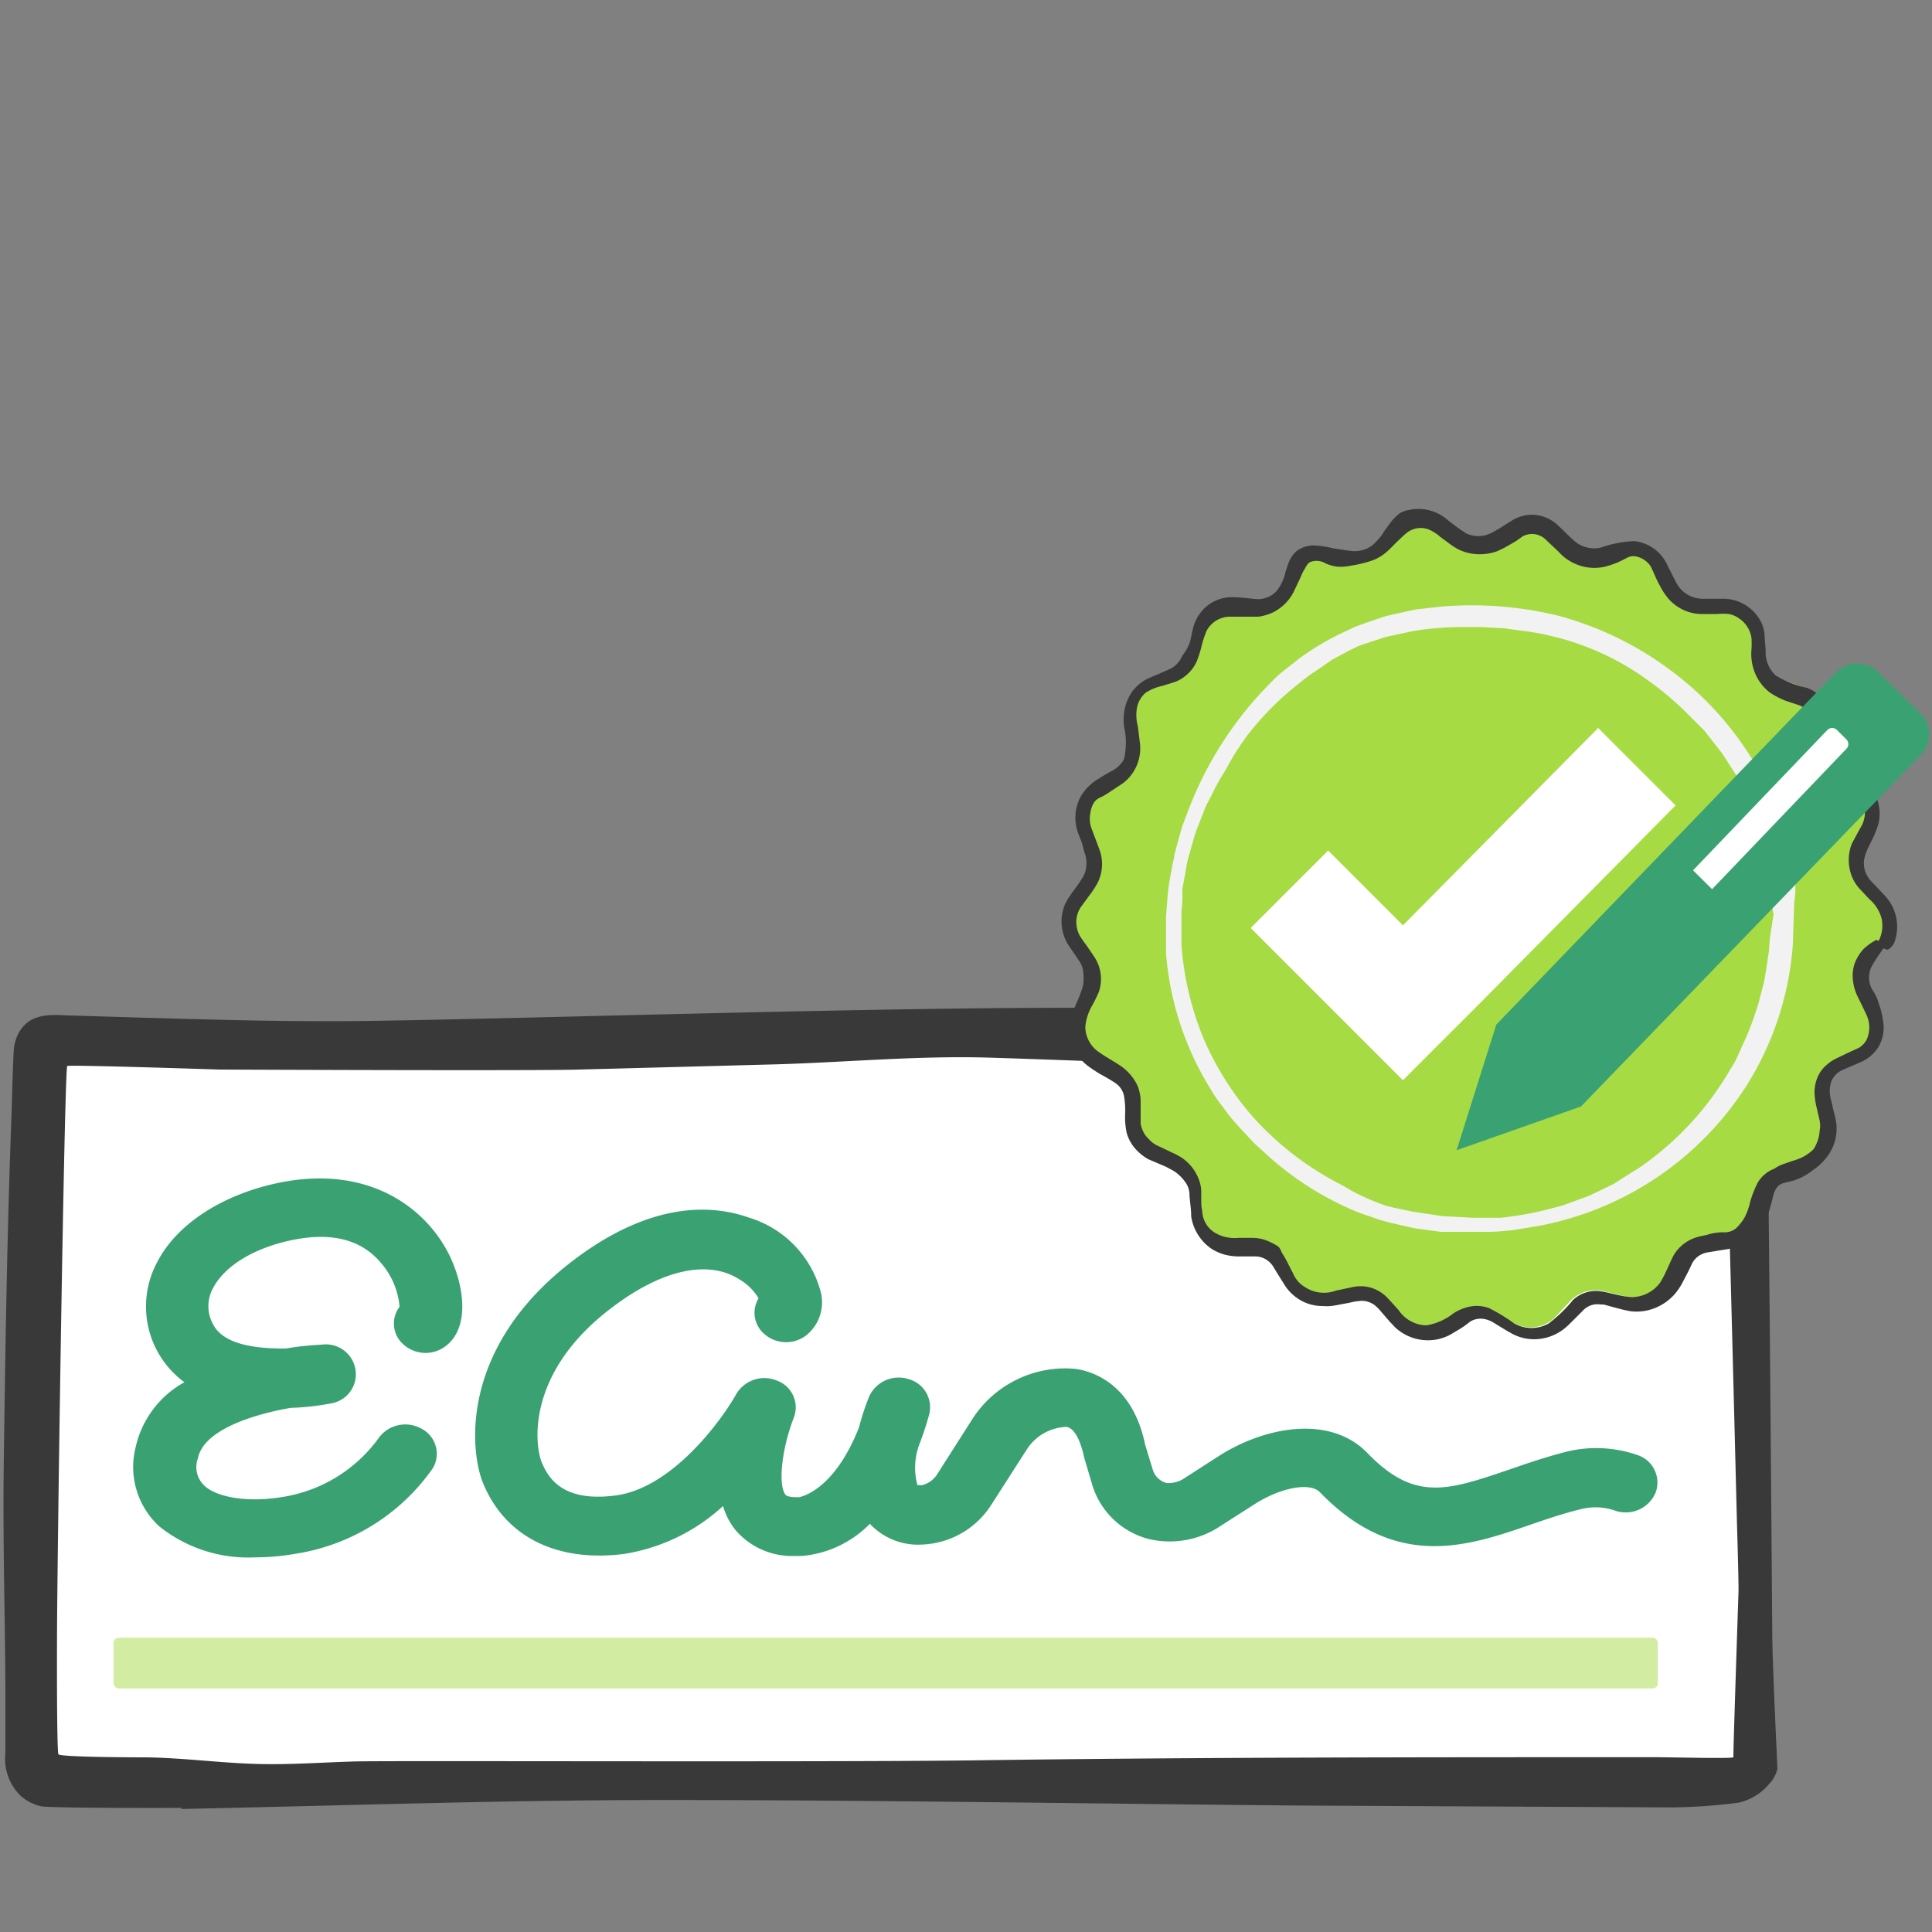
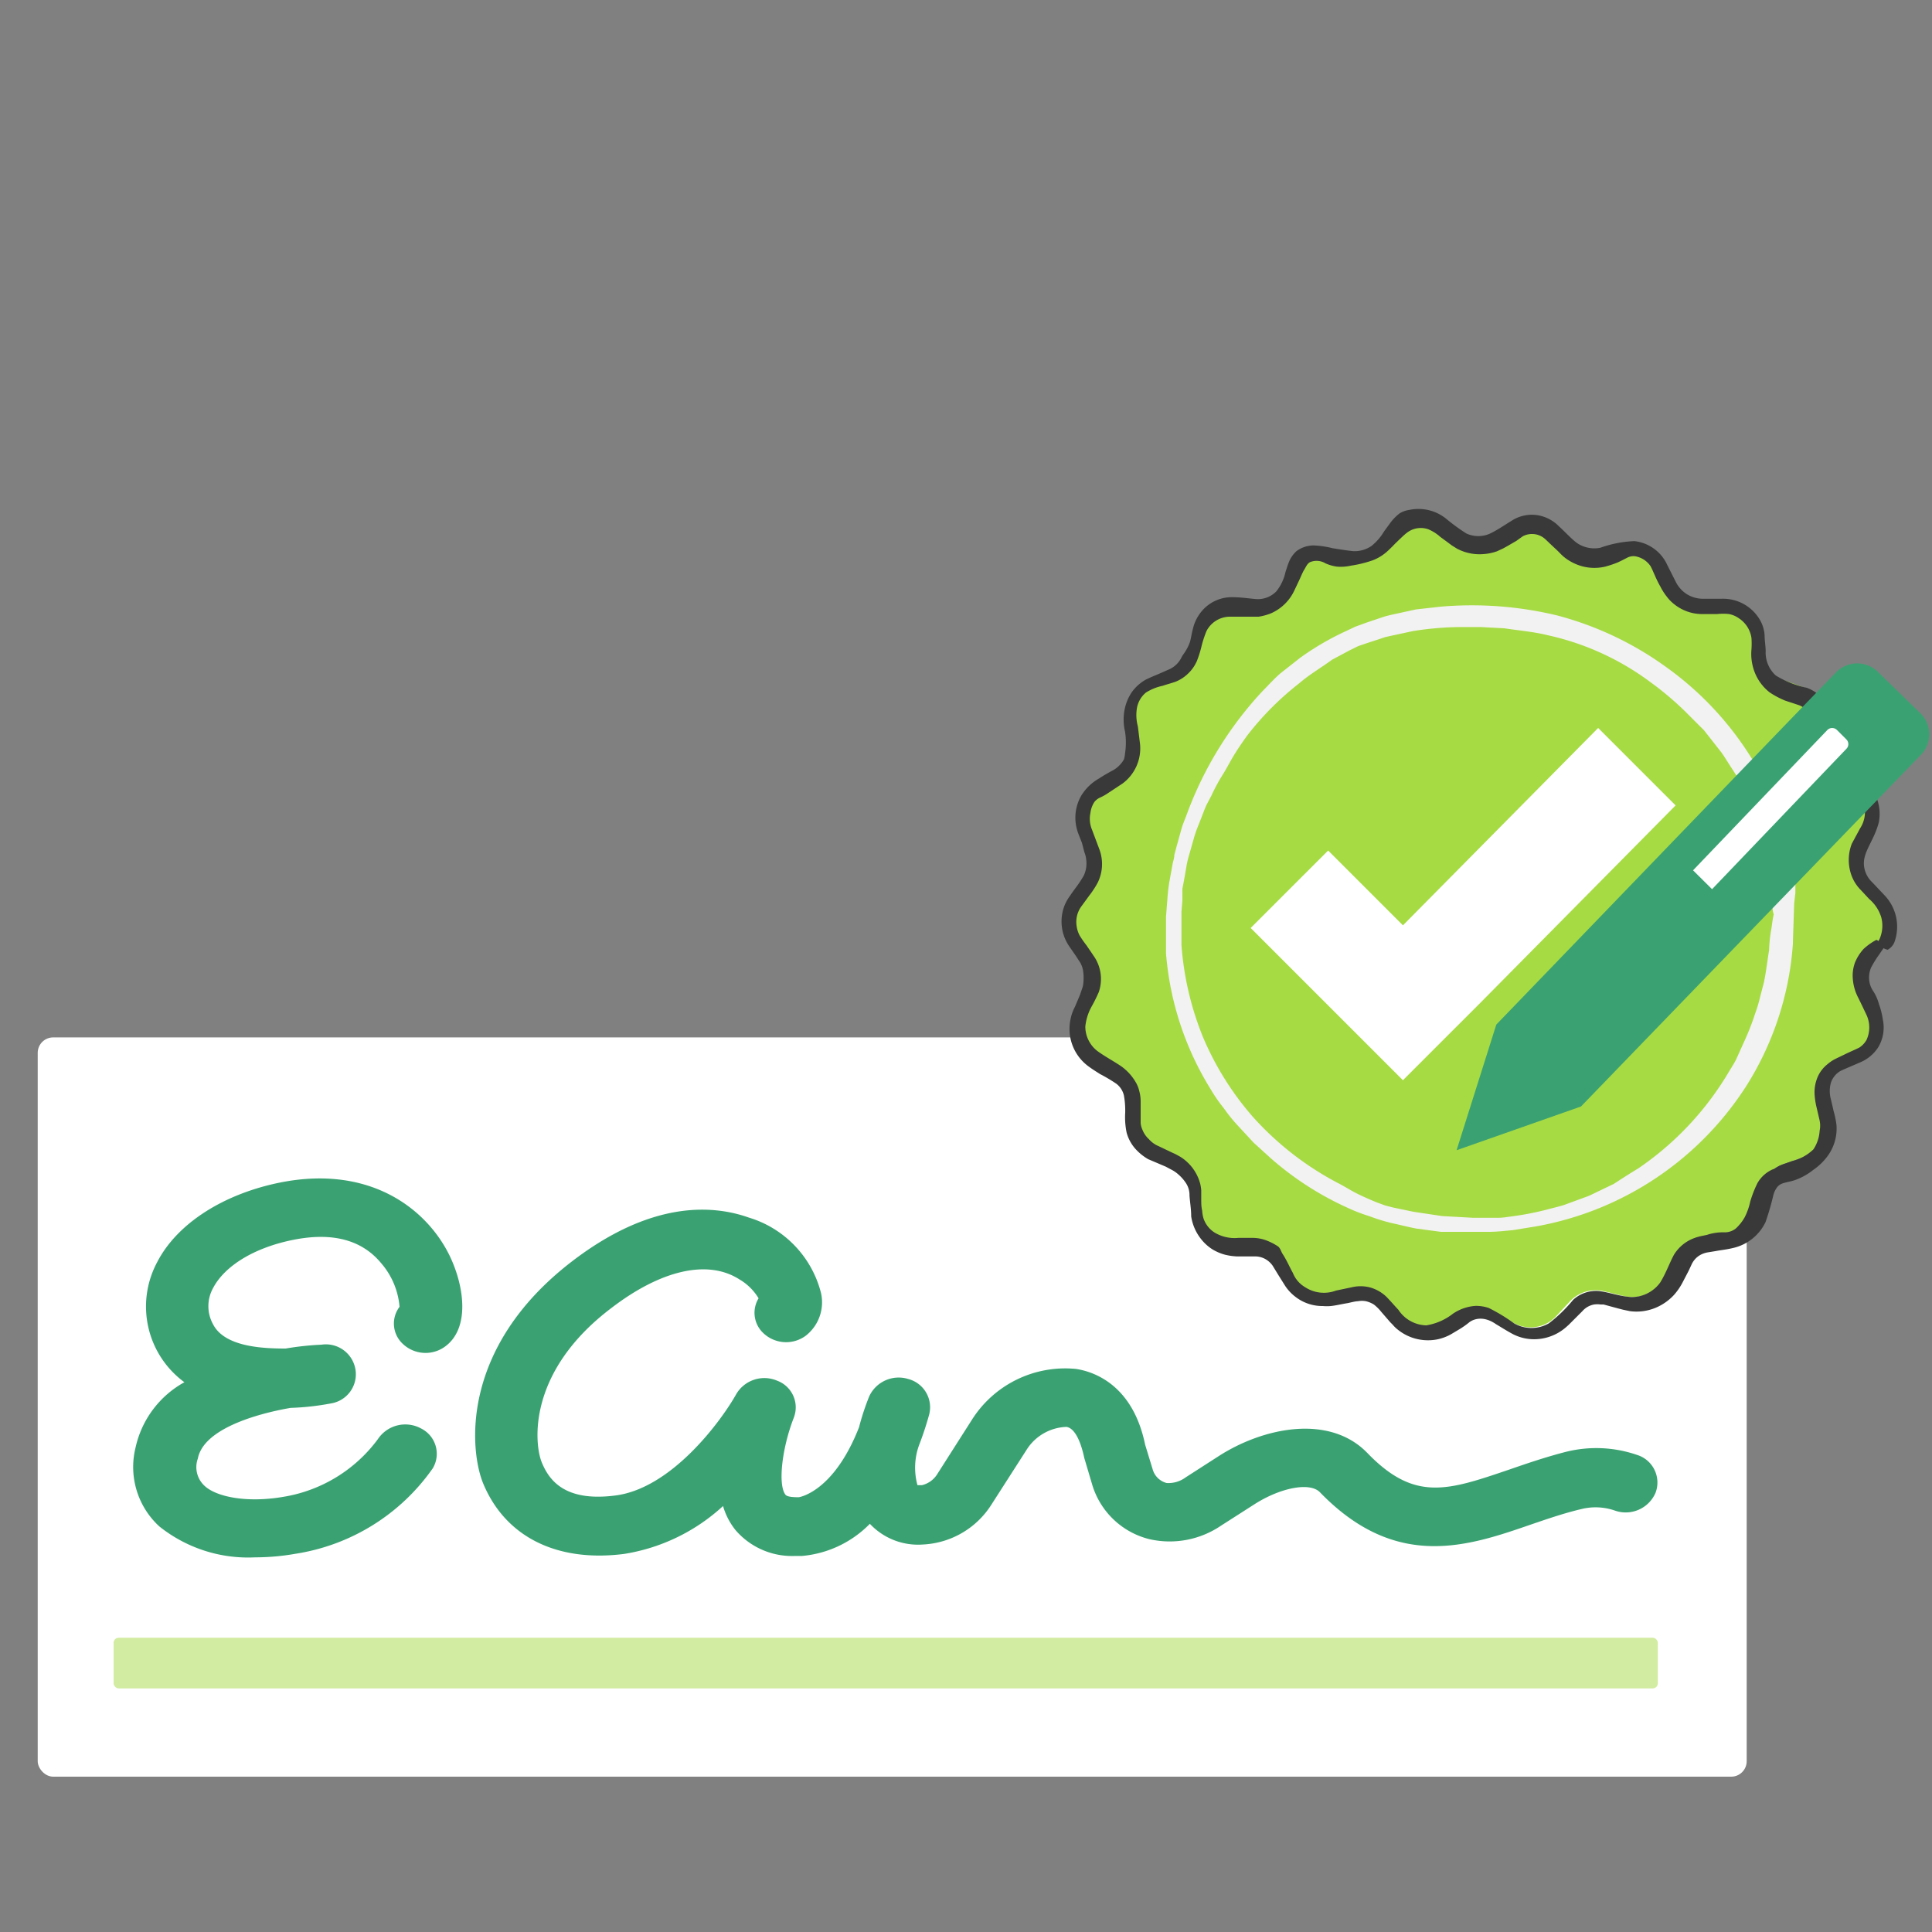
<svg xmlns="http://www.w3.org/2000/svg" id="main_content" data-name="main content" viewBox="0 0 125 125">
  <rect x="0" y="0" width="125" height="125" fill="#808080" stroke="none" />
  <defs>
    <style>.cls-1{fill:#fff;}.cls-2{fill:#39393a;}.cls-3,.cls-5{fill:#a7db44;}.cls-3{opacity:0.5;}.cls-4{fill:#3aa272;}.cls-6{fill:#f2f2f2;}</style>
  </defs>
  <title>pro-top-verify</title>
  <rect class="cls-1" x="2.44" y="67.12" width="110.57" height="47.83" rx="1" ry="1" />
-   <path class="cls-2" d="M114.23,66.59a2.39,2.39,0,0,0-1.49-1c-.59-.16-8.18-.08-8.18-.08l-9.81,0c-6.23,0-12.47.13-18.69-.18-10.67-.53-47.37.8-55.07.74-3.84,0-7.69-.11-11.54-.22l-5.32-.16A6.16,6.16,0,0,0,3,65.7,2.77,2.77,0,0,0,2,66a2.18,2.18,0,0,0-.75.76,2.8,2.8,0,0,0-.34,1C.85,68.11.75,72,.75,72,.46,79.7.34,87.36.24,95c-.06,4.8.09,9.61.11,14.42v4a3.33,3.33,0,0,0,1,2.78,3,3,0,0,0,1.28.66c.48.14,9.11.11,9.11.11v.07c10.29-.21,20.58-.57,30.87-.58,13.9,0,27.79.24,41.69.36l23.89.12a36.55,36.55,0,0,0,4.31-.31,3.63,3.63,0,0,0,2-1.25,2.11,2.11,0,0,0,.5-.94c0-.09-.29-6-.33-8.32C114.66,106.19,114.4,66.86,114.23,66.59ZM112.48,103s-.35,10.42-.33,10.69c0,.11-4,0-5.16,0-14.8,0-29.6,0-44.4.21-11,.12-38.28,0-39.78.07-2,.06-4,.21-6.08.16-2.47-.06-4.94-.41-7.41-.43,0,0-5.43,0-5.54-.2s-.11-7.28-.07-10.32c.11-10.74.49-34.12.64-34.21s9.83.23,9.83.23,20.6.09,23.3,0l12.83-.34c4.58-.14,9.16-.57,13.73-.43,10.36.32,20.71.94,31.09.37,3.18-.18,6.37-.22,9.56-.24h4.8a10.09,10.09,0,0,1,2.07.16c.08.15.82,29.78.82,29.78S112.5,102.49,112.48,103Z" />
  <rect class="cls-3" x="7.35" y="105.96" width="99.91" height="3.28" rx="0.33" ry="0.33" />
  <path class="cls-4" d="M18.17,76.5c-3.72.74-6.72,2.67-8,5.16a6.07,6.07,0,0,0,1.76,7.77,6.39,6.39,0,0,0-3.16,4.23,5.21,5.21,0,0,0,1.54,5.1,9.2,9.2,0,0,0,6.2,2,15.05,15.05,0,0,0,2.6-.23A13.32,13.32,0,0,0,28,95a1.83,1.83,0,0,0-.76-2.58,2.13,2.13,0,0,0-2.79.69,9.49,9.49,0,0,1-6.09,3.73c-2.41.42-4.42,0-5.16-.74a1.64,1.64,0,0,1-.4-1.73c.42-2.19,4.78-3.07,6-3.28a16.87,16.87,0,0,0,2.62-.29,1.91,1.91,0,0,0,1.59-2.11A1.94,1.94,0,0,0,20.8,87a19.07,19.07,0,0,0-2.32.25c-1.43,0-3.93-.09-4.69-1.56a2.42,2.42,0,0,1,0-2.36c.77-1.46,2.72-2.63,5.22-3.12s4.41,0,5.67,1.54a4.92,4.92,0,0,1,1.17,2.8,1.79,1.79,0,0,0,.06,2.24,2.14,2.14,0,0,0,2.86.35c1.64-1.16,1.3-3.89.3-5.94C27.58,78.19,23.93,75.37,18.17,76.5Z" />
  <path class="cls-4" d="M105.91,94.13a8.1,8.1,0,0,0-4.62-.19c-1.32.34-2.54.76-3.61,1.13-4,1.36-6.14,2.12-9.21-1.06-2.45-2.53-6.71-1.67-9.62.2l-2.13,1.37a1.87,1.87,0,0,1-1.24.37,1.27,1.27,0,0,1-.91-.91l-.48-1.57c-.81-3.94-3.4-4.74-4.47-4.9a7.14,7.14,0,0,0-6.72,3.26l-2.25,3.53a1.6,1.6,0,0,1-1,.73c-.19,0-.28,0-.29,0a4.28,4.28,0,0,1,.1-2.58,20.85,20.85,0,0,0,.66-2,1.89,1.89,0,0,0-1.36-2.29,2.1,2.1,0,0,0-2.52,1.12,16,16,0,0,0-.66,2c-1.65,4.22-3.89,4.53-3.9,4.53-.21,0-.71,0-.85-.15-.51-.62-.25-3,.53-5a1.84,1.84,0,0,0-1.08-2.39,2.11,2.11,0,0,0-2.64.86c-.93,1.67-4.15,6.11-7.84,6.57-3.27.42-4.28-1-4.75-2.15s-1-5.83,4.53-10c3.22-2.46,6.22-3.13,8.25-1.84A3.53,3.53,0,0,1,49.08,84a1.8,1.8,0,0,0,.18,2.12,2.14,2.14,0,0,0,2.86.31,2.74,2.74,0,0,0,1-2.77,6.86,6.86,0,0,0-4.66-4.88c-2.42-.86-6.39-1.07-11.49,2.86C29.72,87.23,30.39,93.89,31.27,96c1.44,3.44,4.76,5.09,9.1,4.54a12.28,12.28,0,0,0,6.41-3.1A4.49,4.49,0,0,0,47.59,99a4.82,4.82,0,0,0,3.85,1.67l.45,0a7,7,0,0,0,4.39-2.08,4.27,4.27,0,0,0,3.42,1.34,5.56,5.56,0,0,0,4.45-2.59l2.29-3.57A3.17,3.17,0,0,1,69,92.32c.48.07.89.78,1.15,2l.51,1.72a5.16,5.16,0,0,0,3.69,3.54A5.91,5.91,0,0,0,79,98.71l2.14-1.37c1.71-1.1,3.62-1.46,4.26-.79,4.93,5.09,9.57,3.5,13.67,2.08,1-.34,2.12-.73,3.27-1a3.81,3.81,0,0,1,2.16.11,2.1,2.1,0,0,0,2.61-1.15A1.87,1.87,0,0,0,105.91,94.13Z" />
  <path class="cls-5" d="M121.53,61.07a2.27,2.27,0,0,0,0-2.81l-.83-1.06a2.26,2.26,0,0,1-.32-2.25l.5-1.25a2.29,2.29,0,0,0-.79-2.7l-1.1-.78a2.25,2.25,0,0,1-.94-2.06l.12-1.34a2.28,2.28,0,0,0-1.52-2.37L115.38,44a2.26,2.26,0,0,1-1.49-1.71L113.63,41a2.27,2.27,0,0,0-2.12-1.84l-1.35-.06a2.29,2.29,0,0,1-1.91-1.23l-.61-1.2a2.28,2.28,0,0,0-2.56-1.17l-1.31.32a2.27,2.27,0,0,1-2.18-.64l-.93-1a2.27,2.27,0,0,0-2.78-.39l-1.17.67a2.25,2.25,0,0,1-2.27,0l-1.17-.67a2.28,2.28,0,0,0-2.78.39l-.93,1a2.27,2.27,0,0,1-2.18.64l-1.31-.32a2.27,2.27,0,0,0-2.55,1.17l-.62,1.2A2.28,2.28,0,0,1,81,39.07l-1.35.06A2.28,2.28,0,0,0,77.52,41l-.25,1.32A2.29,2.29,0,0,1,75.78,44l-1.28.44A2.28,2.28,0,0,0,73,46.82l.13,1.34a2.24,2.24,0,0,1-1,2.06L71.07,51a2.27,2.27,0,0,0-.79,2.7l.5,1.25a2.28,2.28,0,0,1-.32,2.25l-.84,1.06a2.3,2.3,0,0,0,0,2.81l.84,1.06a2.28,2.28,0,0,1,.32,2.25l-.5,1.25a2.27,2.27,0,0,0,.79,2.7l1.09.78a2.25,2.25,0,0,1,1,2.06L73,72.52a2.27,2.27,0,0,0,1.52,2.36l1.28.44A2.29,2.29,0,0,1,77.27,77l.25,1.32a2.28,2.28,0,0,0,2.12,1.84l1.35.07A2.24,2.24,0,0,1,82.9,81.5l.62,1.19a2.27,2.27,0,0,0,2.55,1.17l1.31-.32a2.29,2.29,0,0,1,2.18.64l.93,1a2.26,2.26,0,0,0,2.78.39l1.17-.67a2.25,2.25,0,0,1,2.27,0l1.17.67a2.26,2.26,0,0,0,2.78-.39l.93-1a2.29,2.29,0,0,1,2.18-.64l1.31.32a2.28,2.28,0,0,0,2.56-1.17l.61-1.19a2.25,2.25,0,0,1,1.92-1.23l1.34-.07a2.27,2.27,0,0,0,2.12-1.84l.26-1.32a2.25,2.25,0,0,1,1.49-1.72l1.27-.44a2.27,2.27,0,0,0,1.52-2.36l-.12-1.35a2.26,2.26,0,0,1,.94-2.06l1.1-.78a2.29,2.29,0,0,0,.79-2.7l-.5-1.25a2.26,2.26,0,0,1,.32-2.25Z" />
  <path class="cls-2" d="M119.81,54.59l.54-1a1.94,1.94,0,0,0,.31-.94,1.87,1.87,0,0,0-.27-1.06,3.3,3.3,0,0,0-.89-.85c-.34-.28-.79-.4-1.22-.73a2.53,2.53,0,0,1-1-1.35,3.19,3.19,0,0,1-.1-.71V46.85a1.2,1.2,0,0,0,0-.38,1.17,1.17,0,0,0-.3-.53,1.42,1.42,0,0,0-.47-.31l-.91-.3a5.69,5.69,0,0,1-1-.53,3.06,3.06,0,0,1-1-1.38,3.25,3.25,0,0,1-.18-1.41,5.72,5.72,0,0,0,0-.73A1.84,1.84,0,0,0,112.5,40a1.61,1.61,0,0,0-.63-.27,3.49,3.49,0,0,0-.77,0h-.91a2.87,2.87,0,0,1-1.14-.21,3,3,0,0,1-1-.67,4,4,0,0,1-.63-.91c-.27-.46-.46-1-.63-1.31a1.51,1.51,0,0,0-1-.64.87.87,0,0,0-.52.1c-.16.08-.42.22-.63.31a7,7,0,0,1-.78.26,3.05,3.05,0,0,1-1.41,0,3.24,3.24,0,0,1-1.18-.56,2.84,2.84,0,0,1-.35-.32l-.15-.15-.48-.45-.24-.23a1.83,1.83,0,0,0-.2-.17,1.27,1.27,0,0,0-1.33-.08L98.1,35l-.57.33-.27.15-.41.19a3.28,3.28,0,0,1-.88.18,3.11,3.11,0,0,1-1.7-.35l-.35-.22-.24-.18-.49-.36a2.77,2.77,0,0,0-.79-.5,1.47,1.47,0,0,0-1.4.25c-.17.13-.43.39-.63.58s-.4.42-.69.67a3,3,0,0,1-.86.51,7.75,7.75,0,0,1-1.43.35,2.92,2.92,0,0,1-.9.06,2.78,2.78,0,0,1-.73-.21,1.11,1.11,0,0,0-1-.08c-.19.1-.27.32-.37.48s-.07.13-.13.24l-.16.36-.34.72a3,3,0,0,1-1.5,1.5,3.54,3.54,0,0,1-.83.23l-.41,0H80.7l-1.17,0a1.71,1.71,0,0,0-1.47.93,6.94,6.94,0,0,0-.34,1.06,7.34,7.34,0,0,1-.27.85,2.51,2.51,0,0,1-.57.83,2.48,2.48,0,0,1-.83.54c-.31.11-.57.17-.82.26a3.27,3.27,0,0,0-1.09.44,1.68,1.68,0,0,0-.59,1.06A2.8,2.8,0,0,0,73.62,47l.14,1.14a2.83,2.83,0,0,1-1.14,2.56l-1,.66a3.36,3.36,0,0,1-.44.24,1,1,0,0,0-.36.27,1.62,1.62,0,0,0-.27.73,1.84,1.84,0,0,0,.11,1.1l.48,1.28a2.72,2.72,0,0,1-.12,2.13,5.83,5.83,0,0,1-.55.84l-.54.74a1.71,1.71,0,0,0-.27,1.24,1.82,1.82,0,0,0,.2.61,7.64,7.64,0,0,0,.44.63c.19.28.36.52.56.83a2.6,2.6,0,0,1,.23,2.19,9.65,9.65,0,0,1-.45.91,3.36,3.36,0,0,0-.42,1.32A2,2,0,0,0,71,68c.49.36,1.08.67,1.56,1a3.29,3.29,0,0,1,.91,1,2,2,0,0,1,.24.59,2.53,2.53,0,0,1,.09.67c0,.2,0,.43,0,.66s0,.47,0,.72a1.24,1.24,0,0,0,.11.44,1.62,1.62,0,0,0,.43.63,1.68,1.68,0,0,0,.61.44l.86.41.24.11.31.17a2.94,2.94,0,0,1,1.24,1.57,2.35,2.35,0,0,1,.12.61l0,.48c0,.31,0,.59.06.82a2.25,2.25,0,0,0,.08.49,1.74,1.74,0,0,0,.73.94,2.52,2.52,0,0,0,1.54.34H81a2.72,2.72,0,0,1,.78.11,3.81,3.81,0,0,1,.89.43c.17.11.21.34.31.49.29.45.44.83.67,1.24a1.85,1.85,0,0,0,.79.92,2.22,2.22,0,0,0,2,.22l1-.21a2.49,2.49,0,0,1,1.18,0,2.53,2.53,0,0,1,1.07.6c.29.3.52.57.79.86a2.22,2.22,0,0,0,1.8,1A3.76,3.76,0,0,0,94,85a2.92,2.92,0,0,1,1.48-.51,2.63,2.63,0,0,1,.83.13,11.26,11.26,0,0,1,1.65,1,2.26,2.26,0,0,0,2.25,0,9.34,9.34,0,0,0,1.57-1.52,2.2,2.2,0,0,1,1.68-.57c.66.08,1.35.35,2.1.39a2.28,2.28,0,0,0,1.86-.95c.37-.6.59-1.24.88-1.78a2.59,2.59,0,0,1,1.25-1.06c.45-.18.8-.19,1-.27a3.41,3.41,0,0,1,1-.13,1.14,1.14,0,0,0,.76-.25,3,3,0,0,0,.58-.74,4.17,4.17,0,0,0,.35-1,7.39,7.39,0,0,1,.47-1.2,2.12,2.12,0,0,1,1-.89c.08,0,.23-.14.45-.24s.5-.18.79-.29a3,3,0,0,0,1.38-.76,2.44,2.44,0,0,0,.4-1.2,1.62,1.62,0,0,0,0-.66l-.19-.82a4.84,4.84,0,0,1-.14-.93,2.55,2.55,0,0,1,.21-1.09,2.15,2.15,0,0,1,.62-.8,2.59,2.59,0,0,1,.56-.37l.52-.25c.36-.18.73-.33,1-.47a1.46,1.46,0,0,0,.45-.48,1.93,1.93,0,0,0,0-1.63c-.19-.4-.38-.8-.56-1.16a3.11,3.11,0,0,1-.32-1.13,2.44,2.44,0,0,1,.14-1.1,3,3,0,0,1,.55-.87,3.88,3.88,0,0,1,.83-.59c.06,0,.58.35.55.41l-.37.54a7.12,7.12,0,0,0-.53.86,1.66,1.66,0,0,0-.1.9,1.57,1.57,0,0,0,.27.64,3.06,3.06,0,0,1,.35.81,5.13,5.13,0,0,1,.25,1,2.49,2.49,0,0,1-.3,1.79,2.57,2.57,0,0,1-1.23,1c-.4.18-.83.35-1.21.53a1.38,1.38,0,0,0-.62.76,2,2,0,0,0,0,1.08q.09.38.18.78a5.65,5.65,0,0,1,.18.88,3,3,0,0,1-.5,1.9,3.79,3.79,0,0,1-1,1,4.07,4.07,0,0,1-1.21.67c-.3.1-.45.1-.76.2a.79.79,0,0,0-.36.24,1.48,1.48,0,0,0-.26.55,17.45,17.45,0,0,1-.5,1.72,3.09,3.09,0,0,1-2,1.65c-.51.13-.83.15-1.2.22l-.55.09a1.53,1.53,0,0,0-.36.11,1.34,1.34,0,0,0-.51.4,1.4,1.4,0,0,0-.16.26l-.19.41-.37.71a4,4,0,0,1-.6.88,3.4,3.4,0,0,1-1.19.82,3.21,3.21,0,0,1-1.65.21l-.43-.09-.31-.08-.63-.17-.33-.09-.19,0a1.48,1.48,0,0,0-.42,0,1.32,1.32,0,0,0-.76.43l-.51.51-.25.25-.13.13-.18.16a3.14,3.14,0,0,1-1.72.75,3,3,0,0,1-1.72-.32c-.46-.25-.73-.43-1.07-.63-1-.7-1.68-.18-1.76-.11a5.4,5.4,0,0,1-.63.44l-.52.31a3.07,3.07,0,0,1-.91.34,3.12,3.12,0,0,1-2.18-.38,3.27,3.27,0,0,1-.48-.35,2.18,2.18,0,0,1-.21-.22l-.16-.16-.58-.67a2.92,2.92,0,0,0-.47-.47,1.7,1.7,0,0,0-.52-.22,1.38,1.38,0,0,0-.53,0c-.17,0-.45.08-.65.12-.43.07-.73.15-1.09.19a3,3,0,0,1-.53,0,2.83,2.83,0,0,1-1.77-.6,2.87,2.87,0,0,1-.67-.72l-.42-.67-.38-.62a1.44,1.44,0,0,0-.32-.33,1.35,1.35,0,0,0-.8-.27c-.31,0-.8,0-1.18,0a3.89,3.89,0,0,1-.78-.11,3.12,3.12,0,0,1-.82-.35,2.93,2.93,0,0,1-.72-.65,3.09,3.09,0,0,1-.65-1.48c0-.46-.08-.93-.11-1.35a1.4,1.4,0,0,0-.22-.79,2.75,2.75,0,0,0-.53-.6,2.08,2.08,0,0,0-.34-.24l-.45-.24L74.29,75a3.39,3.39,0,0,1-.83-.67,2.6,2.6,0,0,1-.57-1.06A4.9,4.9,0,0,1,72.8,72a5.58,5.58,0,0,0-.08-1.11,1.33,1.33,0,0,0-.49-.77,10.43,10.43,0,0,0-1.06-.63c-.26-.17-.47-.29-.79-.53a3,3,0,0,1-1.12-3,2.86,2.86,0,0,1,.21-.66l.1-.21.3-.71L70,64a2,2,0,0,0,.07-.23,3.16,3.16,0,0,0,0-1,1.53,1.53,0,0,0-.28-.64c-.16-.26-.36-.54-.58-.86a2.84,2.84,0,0,1-.32-2.72,2.88,2.88,0,0,1,.36-.62c.11-.17.23-.33.34-.48a7.43,7.43,0,0,0,.54-.82,1.88,1.88,0,0,0,.15-1,1.76,1.76,0,0,0-.12-.49L70,54.53l-.25-.64a3,3,0,0,1-.17-.83,2.86,2.86,0,0,1,.4-1.62,3.23,3.23,0,0,1,1.14-1.08c.3-.2.66-.4.94-.55a1.87,1.87,0,0,0,.66-.68,1.78,1.78,0,0,0,.07-.39,4.58,4.58,0,0,0,0-1.4,3.39,3.39,0,0,1,0-1.56,3,3,0,0,1,.44-1,2.79,2.79,0,0,1,.89-.8c.34-.17.53-.24.81-.36l.73-.32a1.62,1.62,0,0,0,.79-.78c.07-.14.17-.25.27-.42A2.73,2.73,0,0,0,77,41.5c.08-.31.11-.58.23-1a2.73,2.73,0,0,1,.56-1,2.53,2.53,0,0,1,2-.86c.49,0,1,.08,1.48.12a1.67,1.67,0,0,0,1.3-.49,3,3,0,0,0,.6-1.26c.08-.23.14-.45.24-.69a1.94,1.94,0,0,1,.47-.66A1.87,1.87,0,0,1,85,35.29a5.88,5.88,0,0,1,1.22.18c.45.07.92.15,1.35.19a1.94,1.94,0,0,0,1.17-.34,3.51,3.51,0,0,0,.81-.94l.41-.56a3.13,3.13,0,0,1,.6-.61,1.69,1.69,0,0,1,.63-.22,2.85,2.85,0,0,1,2.41.6,12.47,12.47,0,0,0,1.28.93,1.85,1.85,0,0,0,1.53,0c.48-.23.92-.54,1.38-.82a2.41,2.41,0,0,1,1.6-.38,2.5,2.5,0,0,1,1.5.76c.38.34.79.8,1.15,1.06a2,2,0,0,0,1.5.3,7.44,7.44,0,0,1,2.2-.43,2.65,2.65,0,0,1,2.13,1.54l.55,1.09a2,2,0,0,0,.73.81,2,2,0,0,0,1,.29h1.22a2.76,2.76,0,0,1,2.45,1.29,2.28,2.28,0,0,1,.35,1.08c0,.32.06.65.07,1a2,2,0,0,0,.66,1.6,6.4,6.4,0,0,0,2,.79,2.4,2.4,0,0,1,1.49,1.59,3.1,3.1,0,0,1,.09.69l0,.63a5.27,5.27,0,0,0,.09,1.13,1.84,1.84,0,0,0,.45.78,1.7,1.7,0,0,0,.33.27l.5.34.66.48a2.93,2.93,0,0,1,.7.79,2.85,2.85,0,0,1,.35,2c-.34,1.32-1.15,2-.93,3a1.71,1.71,0,0,0,.5.88l.85.9a2.94,2.94,0,0,1,.58,3,1,1,0,0,1-.43.47,1.55,1.55,0,0,1-.38-.16,1.92,1.92,0,0,1-.2-.29.29.29,0,0,1,.05-.23,2.15,2.15,0,0,0,.12-1.41,2.52,2.52,0,0,0-.78-1.19l-.56-.6a2.61,2.61,0,0,1-.55-.83A2.92,2.92,0,0,1,119.81,54.59Z" />
  <path class="cls-6" d="M116.16,57.77v-.36c0-.12,0-.24,0-.36-.05-.47-.11-.95-.19-1.42a20.59,20.59,0,0,0-8.1-12.42,21.25,21.25,0,0,0-7.12-3.39,23.54,23.54,0,0,0-7.52-.57l-1.62.18-1.6.35-.4.1-.39.13-.77.26-.77.28-.74.35a17.68,17.68,0,0,0-2.82,1.66l-1.27,1c-.41.35-.77.76-1.15,1.14a23.63,23.63,0,0,0-4.86,7.84c-.13.37-.29.72-.4,1.09l-.31,1.12-.15.56c0,.18-.07.38-.11.57l-.21,1.16a11.37,11.37,0,0,0-.13,1.14l-.09,1.13v1.19c0,.39,0,.78,0,1.17a19.65,19.65,0,0,0,2.9,8.82,10,10,0,0,0,.84,1.21,10.17,10.17,0,0,0,.93,1.15l1,1.08,1.1,1a19.93,19.93,0,0,0,4.93,3.19v0a10.9,10.9,0,0,0,1.47.57,11.42,11.42,0,0,0,1.51.46c.51.11,1,.24,1.53.34l1.58.21.4,0H94l.76,0,.75,0h.23l.19,0,.39,0c.52,0,1-.06,1.56-.11l1.54-.25A20.43,20.43,0,0,0,113,70.24a19.82,19.82,0,0,0,3-9.17c0-.32.08-2.37.08-2.59Zm-1.55,2.3a9.36,9.36,0,0,0-.15,1.4c-.11.69-.19,1.38-.33,2.07l-.26,1a8.57,8.57,0,0,1-.3,1,16.86,16.86,0,0,1-.79,2l-.45,1c-.16.32-.36.61-.54.92a19.65,19.65,0,0,1-5.8,6.14c-.45.27-1,.62-1.58,1l-1,.48-.52.25c-.17.08-.36.14-.55.21l-1.14.42c-.38.12-.79.21-1.19.32a19.16,19.16,0,0,1-2.43.45,4.07,4.07,0,0,1-.59.06l-.59,0-1.1,0-2-.11c-1.1-.17-1.85-.27-2-.31l-1.15-.24L89.64,78l-.55-.2c-.44-.18-.88-.37-1.3-.58s-.83-.48-1.25-.69a19.63,19.63,0,0,1-5.48-4.27,19.17,19.17,0,0,1-3.24-5.19,19.63,19.63,0,0,1-1.38-5.93l0-1.44v-.33l0-.37.06-.74,0-.75.13-.69.12-.69a5.67,5.67,0,0,1,.15-.69l.39-1.37c.14-.45.34-.89.5-1.33.09-.22.17-.45.27-.66l.33-.63a11.52,11.52,0,0,1,.67-1.25c.27-.42.5-.88.76-1.31s.55-.85.85-1.27a19,19,0,0,1,3.4-3.42c.66-.57,1.41-1,2.12-1.52l1.16-.62c.2-.09.39-.2.59-.28l.62-.21.71-.23.35-.12.36-.08,1.44-.31a20.71,20.71,0,0,1,2.93-.26l.74,0h.33l.38,0,1.52.08c1,.15,1.9.22,2.87.46a17.32,17.32,0,0,1,6.56,3A20.07,20.07,0,0,1,109,46l1,1,.25.25.22.28.44.56.44.56c.15.2.27.4.4.6.25.41.53.79.76,1.22l.66,1.27a5.44,5.44,0,0,1,.28.66l.27.67a8,8,0,0,1,.39,1.07l.15.59c.06.31.14.62.2.94l.11,1,.11.95v1a1.57,1.57,0,0,0,.08.54C114.67,59.54,114.63,60,114.61,60.07Z" />
  <g id="Check_Mark_1" data-name="Check Mark 1">
    <polygon class="cls-1" points="103.4 47.1 90.77 59.87 85.93 55.03 80.92 60.04 90.77 69.89 90.86 69.8 95.78 64.88 108.41 52.11 103.4 47.1" />
  </g>
  <path class="cls-4" d="M94.24,74.42l8.05-2.83L122.19,51h0l2.1-2.17a1.9,1.9,0,0,0-.05-2.69l-2.73-2.66a1.91,1.91,0,0,0-2.7,0l-2.1,2.17h0L96.81,66.29Z" />
  <path class="cls-1" d="M110.77,57.53l8.69-9.08a.43.43,0,0,0,0-.61l-.61-.61a.44.44,0,0,0-.62,0l-8.69,9.08Z" />
</svg>